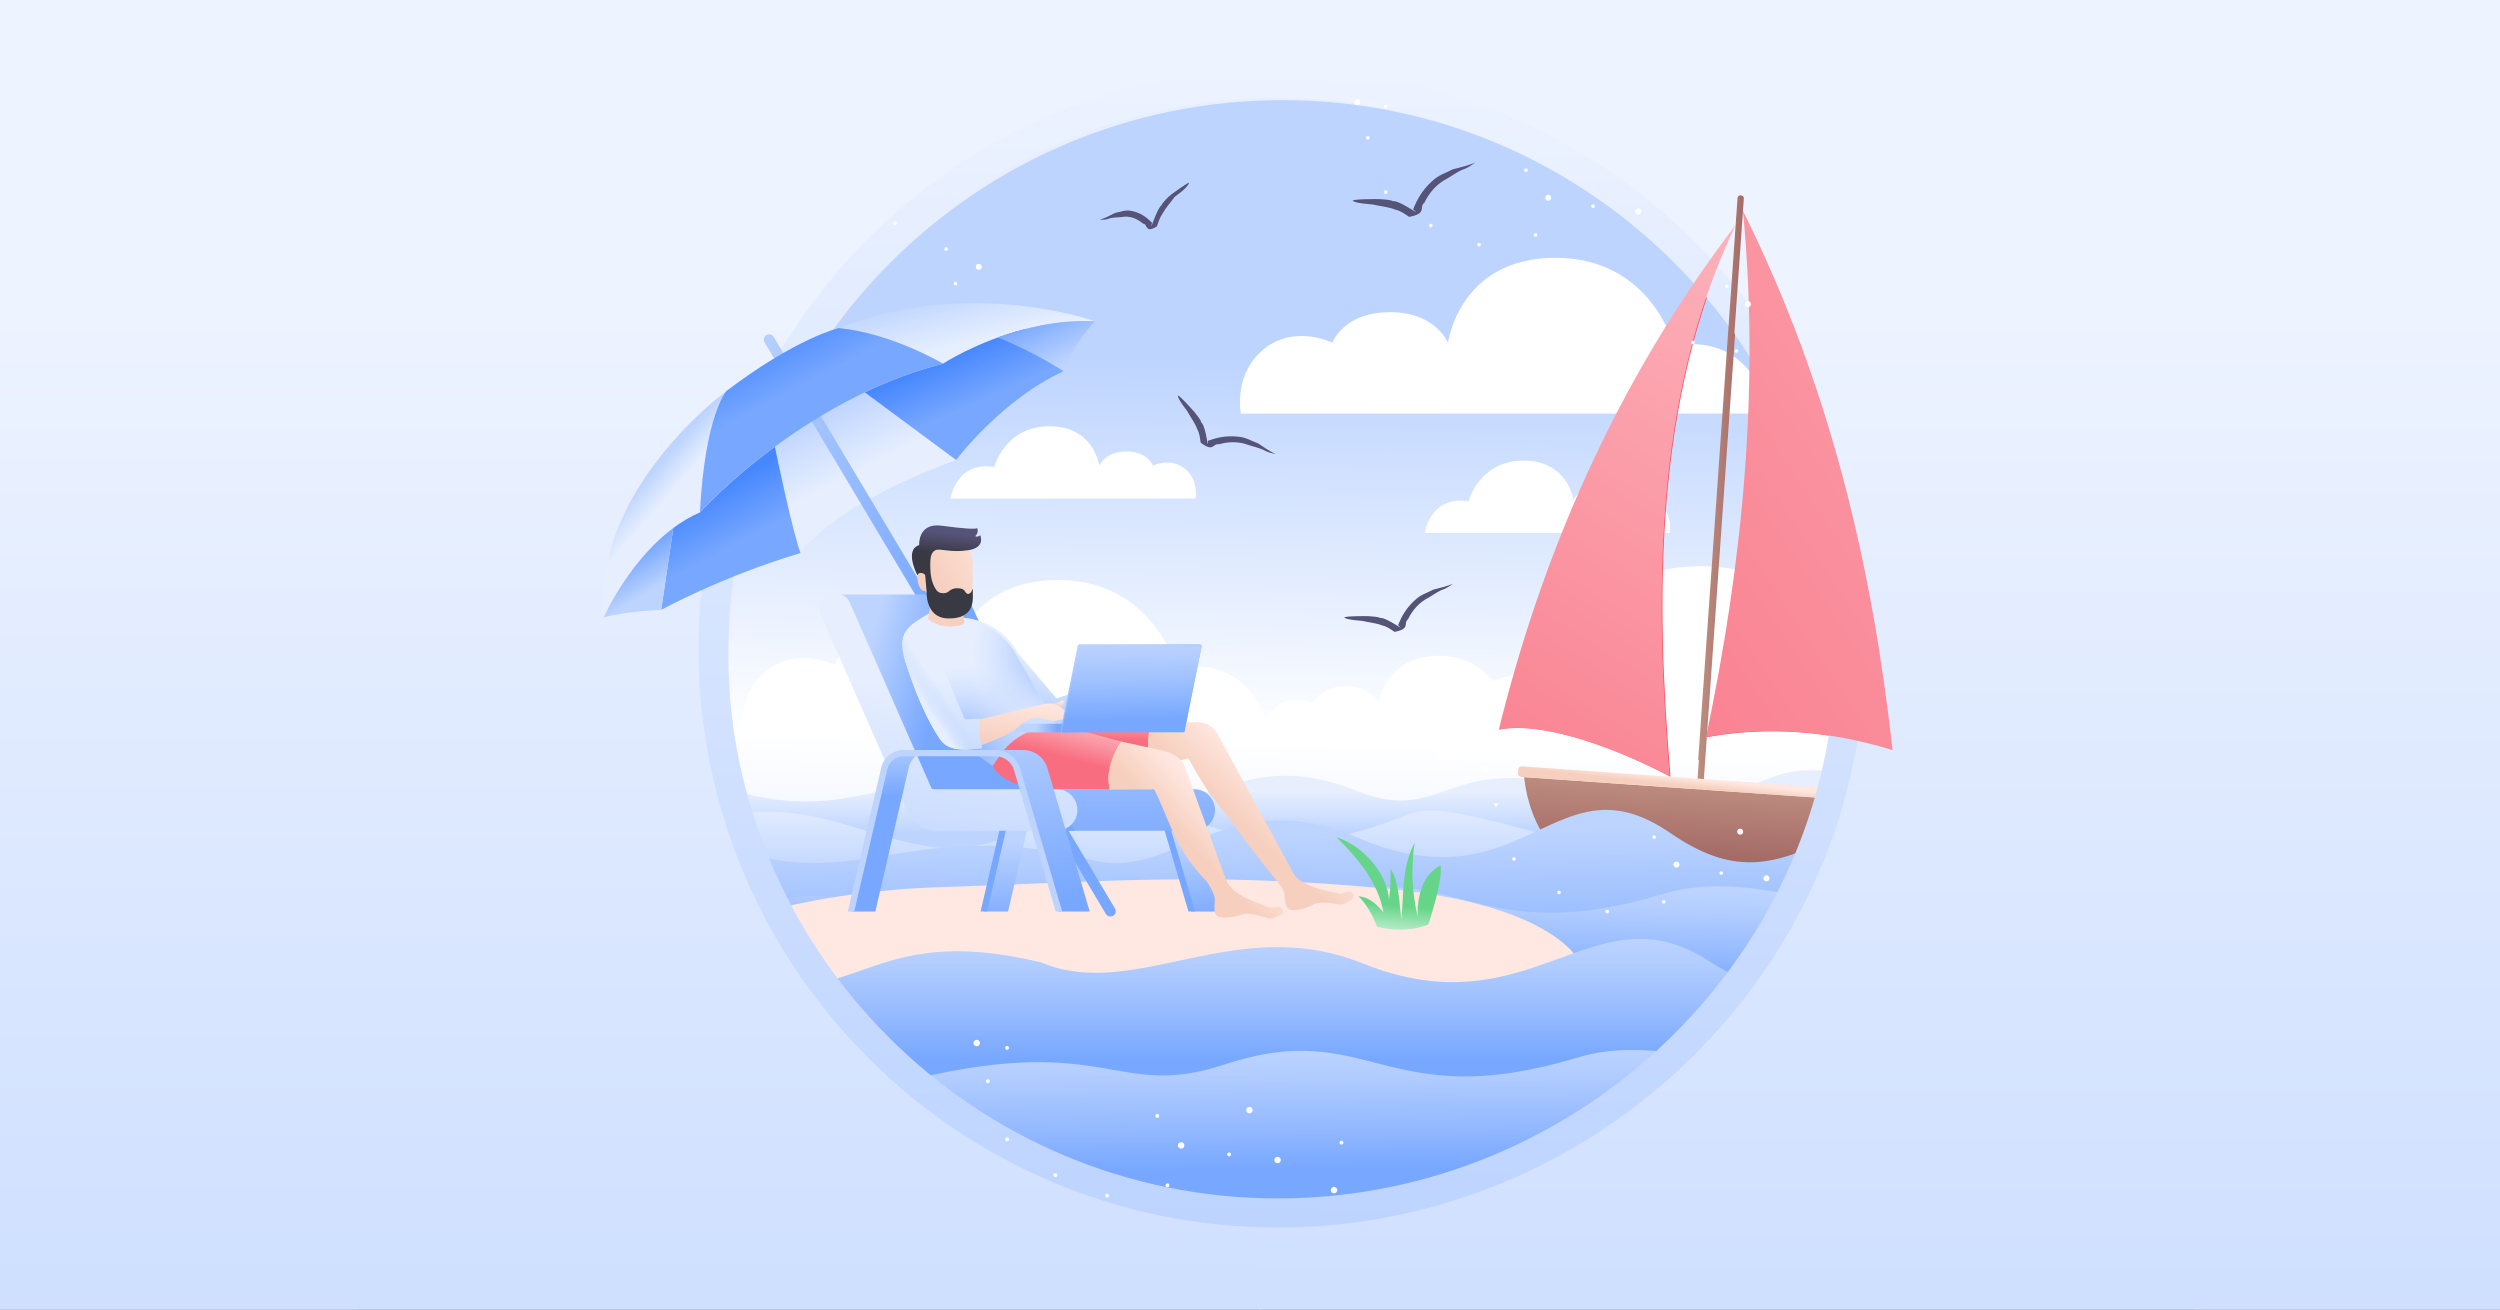
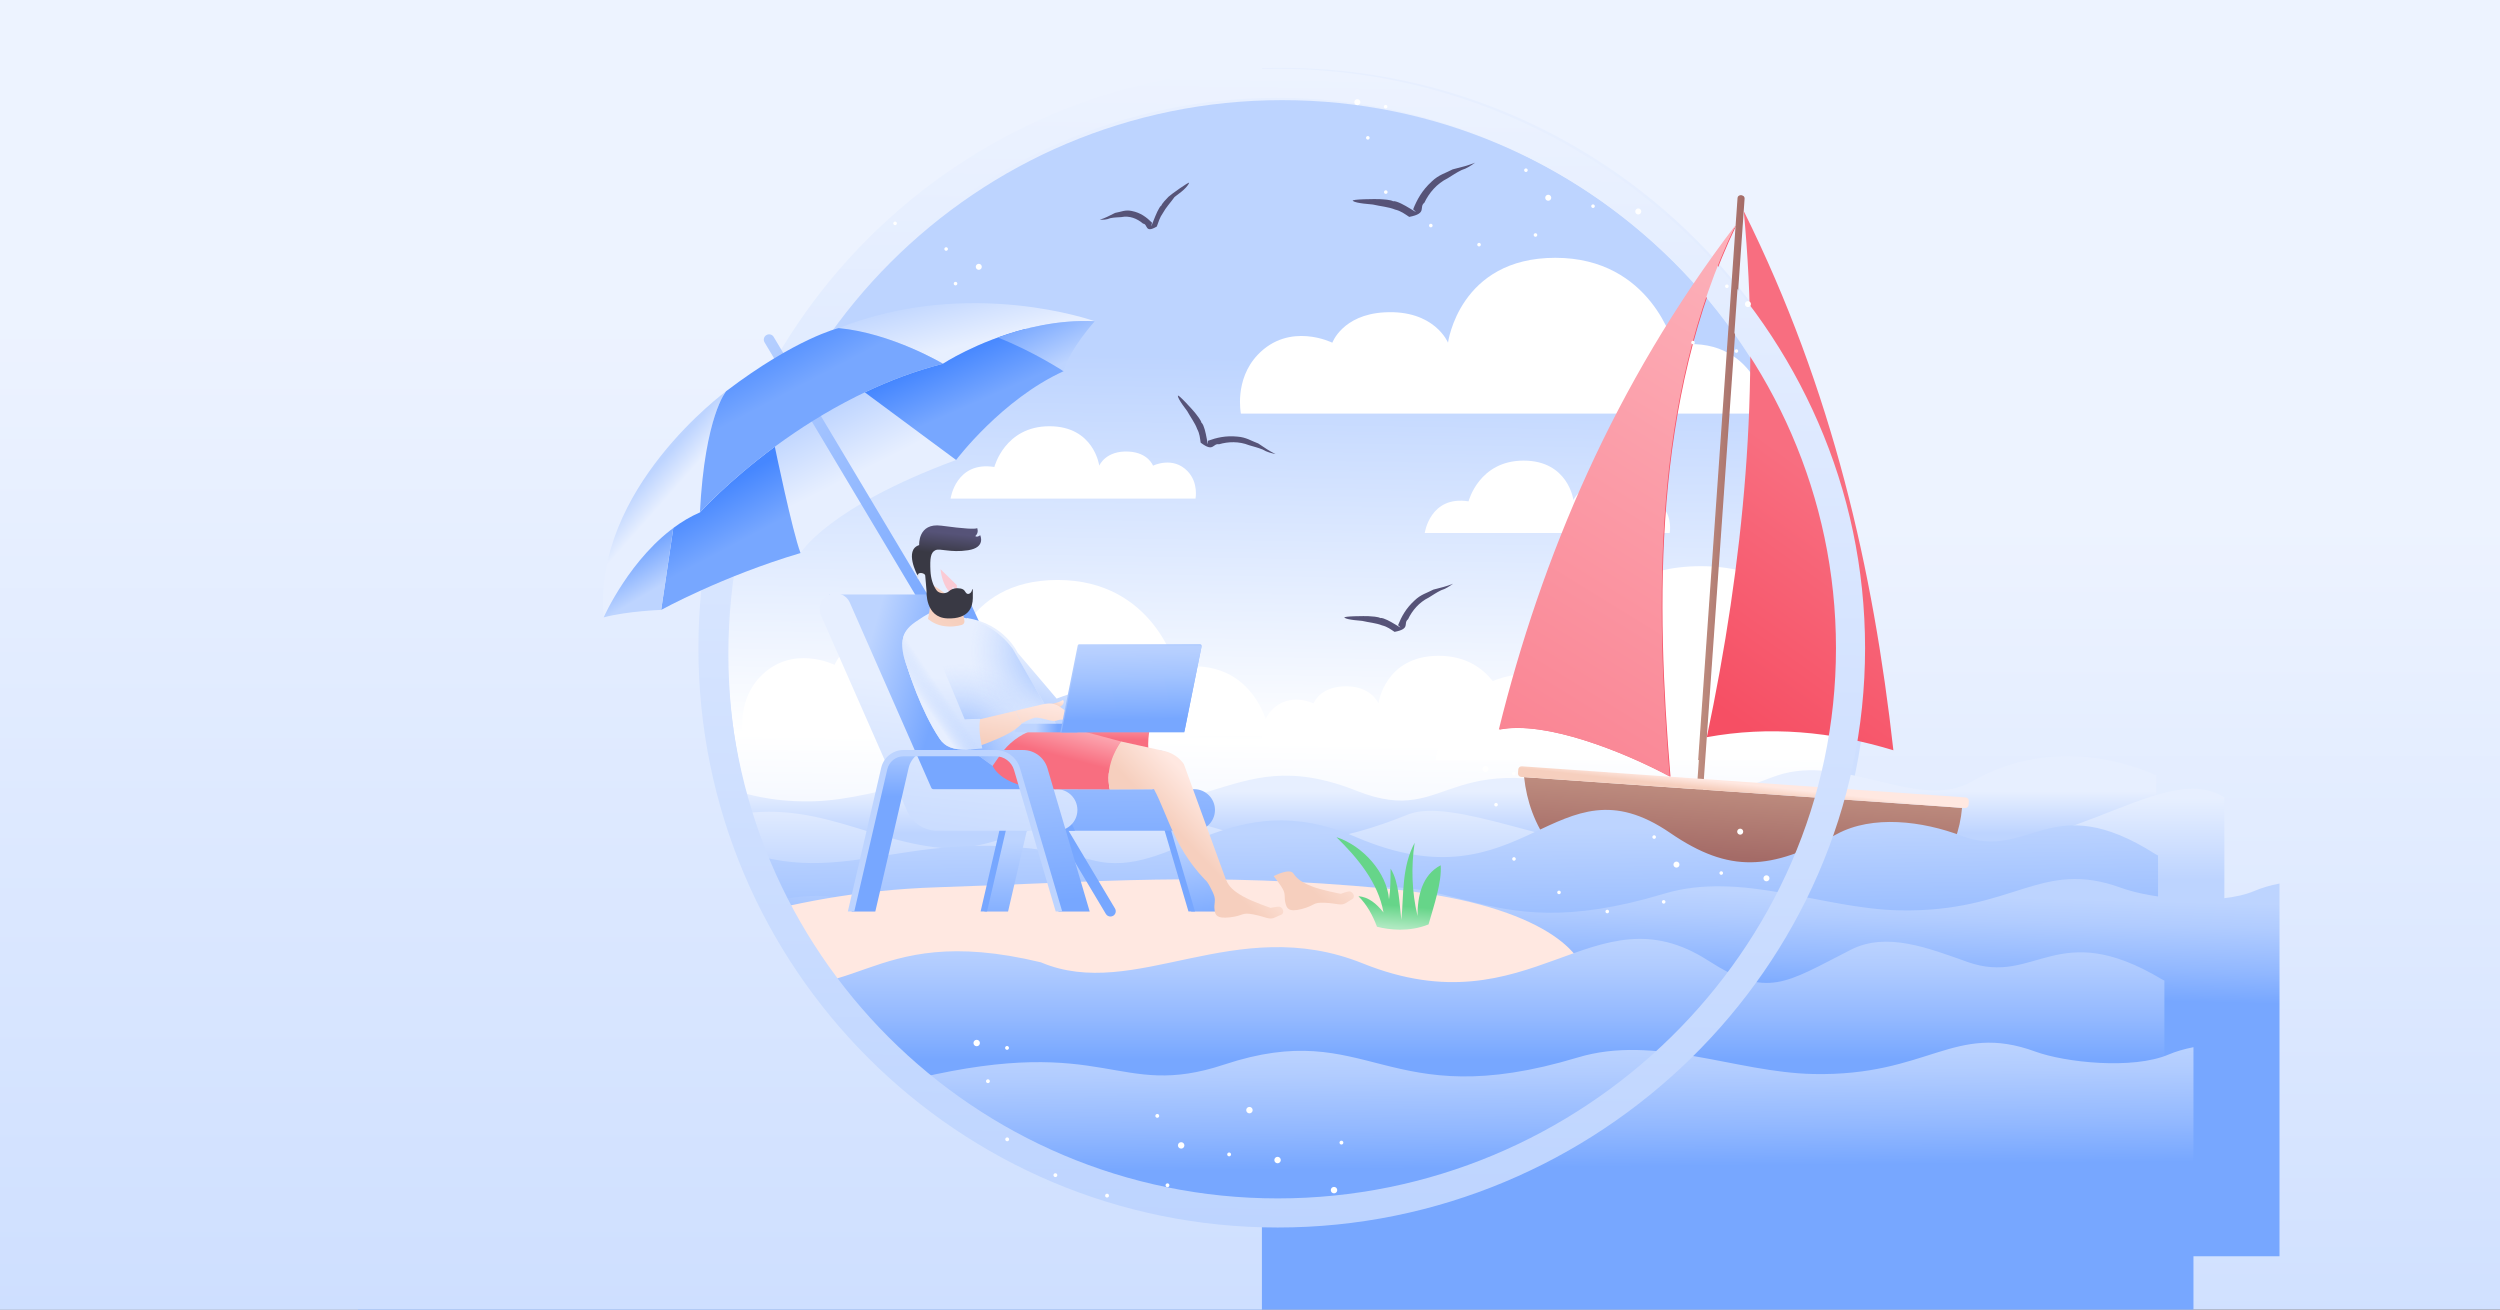
<svg xmlns="http://www.w3.org/2000/svg" xmlns:xlink="http://www.w3.org/1999/xlink" fill="none" height="495" viewBox="0 0 945 495" width="945">
  <rect x="0" y="0" width="945" height="495" fill="#333333" stroke="none" />
  <linearGradient id="lg1">
    <stop offset="0" stop-color="#edf3ff" />
    <stop offset="1" stop-color="#bdd4ff" />
  </linearGradient>
  <linearGradient id="paint0_linear_284_3979" gradientUnits="userSpaceOnUse" x1="472.5" x2="472.5" xlink:href="#lg1" y1="197.95" y2="692.95" />
  <linearGradient id="lg2">
    <stop offset="0" stop-color="#bdd4ff" />
    <stop offset="1" stop-color="#e7efff" />
  </linearGradient>
  <linearGradient id="paint1_linear_284_3979" gradientUnits="userSpaceOnUse" x1="498.61" x2="472.62" xlink:href="#lg2" y1="460.989" y2="69.659" />
  <linearGradient id="paint2_linear_284_3979" gradientUnits="userSpaceOnUse" x1="486.518" x2="483.098" y1="135.19" y2="345.91">
    <stop offset="0" stop-color="#bdd4ff" />
    <stop offset=".69" stop-color="#ffffff" />
    <stop offset="1" stop-color="#e7efff" />
  </linearGradient>
  <linearGradient id="paint3_linear_284_3979" gradientUnits="userSpaceOnUse" x1="494.871" x2="494.871" xlink:href="#lg2" y1="314.89" y2="299.16" />
  <linearGradient id="paint4_linear_284_3979" gradientUnits="userSpaceOnUse" x1="488.721" x2="488.721" xlink:href="#lg2" y1="332.53" y2="301.71" />
  <linearGradient id="lg3">
    <stop offset="0" stop-color="#393944" />
    <stop offset="1" stop-color="#565378" />
  </linearGradient>
  <linearGradient id="paint5_linear_284_3979" gradientUnits="userSpaceOnUse" x1="463.69" x2="463.69" xlink:href="#lg3" y1="200.2" y2="199.12" />
  <linearGradient id="paint6_linear_284_3979" gradientUnits="userSpaceOnUse" x1="459.091" x2="456.661" xlink:href="#lg3" y1="115.79" y2="112.14" />
  <linearGradient id="lg4">
    <stop offset="0" stop-color="#a46b67" />
    <stop offset="1" stop-color="#bf8e80" />
  </linearGradient>
  <linearGradient id="paint7_linear_284_3979" gradientUnits="userSpaceOnUse" x1="657.449" x2="659.049" xlink:href="#lg4" y1="324.299" y2="296.709" />
  <linearGradient id="paint8_linear_284_3979" gradientUnits="userSpaceOnUse" x1="656.825" x2="644.069" xlink:href="#lg4" y1="186.385" y2="186.082" />
  <linearGradient id="lg5">
    <stop offset="0" stop-color="#f64f64" />
    <stop offset="1" stop-color="#f86e80" />
  </linearGradient>
  <linearGradient id="paint9_linear_284_3979" gradientUnits="userSpaceOnUse" x1="633.772" x2="688.084" xlink:href="#lg5" y1="256.446" y2="180.754" />
  <linearGradient id="paint10_linear_284_3979" gradientUnits="userSpaceOnUse" x1="635.134" x2="594.732" xlink:href="#lg5" y1="188.53" y2="184.77" />
  <linearGradient id="lg6">
    <stop offset="0" stop-color="#f6cfbe" />
    <stop offset="1" stop-color="#ffe8e1" />
  </linearGradient>
  <linearGradient id="paint11_linear_284_3979" gradientUnits="userSpaceOnUse" x1="658.804" x2="659.15" xlink:href="#lg6" y1="299.533" y2="296.341" />
  <linearGradient id="paint12_linear_284_3979" gradientUnits="userSpaceOnUse" x1="495.041" x2="496.061" y1="314.73" y2="383.93">
    <stop offset="0" stop-color="#bdd4ff" />
    <stop offset="1" stop-color="#77a7ff" />
  </linearGradient>
  <linearGradient id="lg7">
    <stop offset=".09" stop-color="#bdd4ff" />
    <stop offset=".31" stop-color="#b1ccff" />
    <stop offset=".71" stop-color="#92b8ff" />
    <stop offset="1" stop-color="#77a7ff" />
  </linearGradient>
  <linearGradient id="paint13_linear_284_3979" gradientUnits="userSpaceOnUse" x1="516.779" x2="515.759" xlink:href="#lg7" y1="329.51" y2="371.03" />
  <linearGradient id="paint14_linear_284_3979" gradientUnits="userSpaceOnUse" x1="417.441" x2="417.441" xlink:href="#lg6" y1="385.509" y2="378.159" />
  <linearGradient id="paint15_linear_284_3979" gradientUnits="userSpaceOnUse" x1="497.95" x2="497.95" xlink:href="#lg7" y1="348.78" y2="400.48" />
  <linearGradient id="paint16_linear_284_3979" gradientUnits="userSpaceOnUse" x1="481.57" x2="482.02" xlink:href="#lg7" y1="391.1" y2="442.18" />
  <linearGradient id="lg8">
    <stop offset="0" stop-color="#edf3ff" />
    <stop offset=".955" stop-color="#bdd4ff" />
  </linearGradient>
  <linearGradient id="paint17_linear_284_3979" gradientUnits="userSpaceOnUse" x1="418.439" x2="418.439" xlink:href="#lg8" y1="118.757" y2="730.528" />
  <linearGradient id="paint18_linear_284_3979" gradientUnits="userSpaceOnUse" x1="534.561" x2="534.561" xlink:href="#lg8" y1="119.757" y2="731.528" />
  <linearGradient id="paint19_linear_284_3979" gradientUnits="userSpaceOnUse" x1="483" x2="477.5" xlink:href="#lg1" y1="25.999" y2="463.999" />
  <linearGradient id="paint20_linear_284_3979" gradientUnits="userSpaceOnUse" x1="656.659" x2="644.442" xlink:href="#lg4" y1="180.81" y2="180.52" />
  <linearGradient id="lg9">
    <stop offset="0" stop-color="#f86e80" />
    <stop offset="1" stop-color="#ffd4d8" />
  </linearGradient>
  <linearGradient id="paint21_linear_284_3979" gradientUnits="userSpaceOnUse" x1="496.959" x2="1069" xlink:href="#lg9" y1="306.79" y2="-69.71" />
  <linearGradient id="paint22_linear_284_3979" gradientUnits="userSpaceOnUse" x1="526.29" x2="776.18" xlink:href="#lg9" y1="377.76" y2="-28.57" />
  <linearGradient id="paint23_linear_284_3979" gradientUnits="userSpaceOnUse" x1="312.821" x2="325.351" xlink:href="#lg2" y1="153.56" y2="178.31" />
  <linearGradient id="lg10">
    <stop offset="0" stop-color="#77a7ff" />
    <stop offset="1" stop-color="#bdd4ff" />
  </linearGradient>
  <linearGradient id="paint24_linear_284_3979" gradientUnits="userSpaceOnUse" x1="354.8" x2="251.72" xlink:href="#lg10" y1="236.03" y2="147.69" />
  <linearGradient id="paint25_linear_284_3979" gradientUnits="userSpaceOnUse" x1="242.409" x2="250.549" xlink:href="#lg2" y1="182.73" y2="189.93" />
  <linearGradient id="paint26_linear_284_3979" gradientUnits="userSpaceOnUse" x1="361.81" x2="367.14" xlink:href="#lg2" y1="108.11" y2="129.73" />
  <linearGradient id="lg11">
    <stop offset="0" stop-color="#4687ff" />
    <stop offset="1" stop-color="#77a7ff" />
  </linearGradient>
  <linearGradient id="paint27_linear_284_3979" gradientUnits="userSpaceOnUse" x1="359.928" x2="368.078" xlink:href="#lg11" y1="134.04" y2="152.53" />
  <linearGradient id="paint28_linear_284_3979" gradientUnits="userSpaceOnUse" x1="265" x2="275.34" xlink:href="#lg11" y1="187.67" y2="207.09" />
  <linearGradient id="paint29_linear_284_3979" gradientUnits="userSpaceOnUse" x1="239.009" x2="246.839" xlink:href="#lg10" y1="209.95" y2="223.11" />
  <linearGradient id="paint30_linear_284_3979" gradientUnits="userSpaceOnUse" x1="289.07" x2="300.66" xlink:href="#lg11" y1="125.04" y2="146.97" />
  <linearGradient id="paint31_linear_284_3979" gradientUnits="userSpaceOnUse" x1="392.858" x2="401.638" xlink:href="#lg10" y1="118.939" y2="137.429" />
  <linearGradient id="paint32_linear_284_3979" gradientUnits="userSpaceOnUse" x1="449.279" x2="444.209" xlink:href="#lg10" y1="350.09" y2="317.85" />
  <linearGradient id="paint33_linear_284_3979" gradientUnits="userSpaceOnUse" x1="387.46" x2="387.16" xlink:href="#lg10" y1="351.19" y2="317.75" />
  <linearGradient id="paint34_linear_284_3979" gradientUnits="userSpaceOnUse" x1="530.488" x2="530.668" xlink:href="#lg10" y1="314.03" y2="314.03" />
  <linearGradient id="paint35_linear_284_3979" gradientUnits="userSpaceOnUse" x1="408.739" x2="409.139" xlink:href="#lg9" y1="278.94" y2="266.33" />
  <linearGradient id="lg12">
    <stop offset="0" stop-color="#ffe8e1" />
    <stop offset=".47" stop-color="#fadacd" />
    <stop offset=".84" stop-color="#f6cfbe" />
  </linearGradient>
  <linearGradient id="paint36_linear_284_3979" gradientUnits="userSpaceOnUse" x1="476.119" x2="458.809" xlink:href="#lg12" y1="289.16" y2="307.67" />
  <linearGradient id="paint37_linear_284_3979" gradientUnits="userSpaceOnUse" x1="407.498" x2="407.098" xlink:href="#lg10" y1="326.47" y2="253.62" />
  <linearGradient id="paint38_linear_284_3979" gradientUnits="userSpaceOnUse" x1="354.339" x2="324.679" xlink:href="#lg10" y1="265.67" y2="257.11" />
  <linearGradient id="paint39_linear_284_3979" gradientUnits="userSpaceOnUse" x1="350.849" x2="359.509" xlink:href="#lg2" y1="338.47" y2="259.36" />
  <linearGradient id="paint40_linear_284_3979" gradientUnits="userSpaceOnUse" x1="384.399" x2="389.449" xlink:href="#lg2" y1="264.63" y2="246.19" />
  <linearGradient id="paint41_linear_284_3979" gradientUnits="userSpaceOnUse" x1="376.02" x2="372.63" xlink:href="#lg2" y1="287.55" y2="270.34" />
  <linearGradient id="lg13">
    <stop offset="0" stop-color="#77a7ff" />
    <stop offset="1" stop-color="#bdd4ff" stop-opacity="0" />
  </linearGradient>
  <radialGradient id="paint42_radial_284_3979" cx="363.17" cy="284.28" gradientUnits="userSpaceOnUse" r="33.33" xlink:href="#lg13" />
  <radialGradient id="paint43_radial_284_3979" cx="402.85" cy="245.93" gradientUnits="userSpaceOnUse" r="36.05" xlink:href="#lg13" />
  <linearGradient id="paint44_linear_284_3979" gradientUnits="userSpaceOnUse" x1="399.529" x2="404.879" xlink:href="#lg9" y1="285.63" y2="265.28" />
  <linearGradient id="paint45_linear_284_3979" gradientUnits="userSpaceOnUse" x1="453.26" x2="438.27" xlink:href="#lg12" y1="298" y2="312.19" />
  <linearGradient id="paint46_linear_284_3979" gradientUnits="userSpaceOnUse" x1="395.579" x2="389.469" xlink:href="#lg10" y1="340.93" y2="264.63" />
  <linearGradient id="paint47_linear_284_3979" gradientUnits="userSpaceOnUse" x1="336.95" x2="336.95" xlink:href="#lg10" y1="300.99" y2="277.38" />
  <linearGradient id="paint48_linear_284_3979" gradientUnits="userSpaceOnUse" x1="361.008" x2="361.008" xlink:href="#lg2" y1="272.6" y2="270.41" />
  <linearGradient id="paint49_linear_284_3979" gradientUnits="userSpaceOnUse" x1="331.85" x2="360.909" y1="261.199" y2="224.179">
    <stop offset="0" stop-color="#ffe8e1" />
    <stop offset=".84" stop-color="#f6cfbe" />
  </linearGradient>
  <linearGradient id="paint50_linear_284_3979" gradientUnits="userSpaceOnUse" x1="368.38" x2="344.96" y1="217.429" y2="217.429">
    <stop offset="0" stop-color="#f6f8fd" />
    <stop offset="1" stop-color="#dcddde" />
  </linearGradient>
  <linearGradient id="paint51_linear_284_3979" gradientUnits="userSpaceOnUse" x1="380.421" x2="347.81" xlink:href="#lg12" y1="203.269" y2="221.679" />
  <linearGradient id="paint52_linear_284_3979" gradientUnits="userSpaceOnUse" x1="357.539" x2="358.339" xlink:href="#lg3" y1="209.43" y2="201.57" />
  <linearGradient id="paint53_linear_284_3979" gradientUnits="userSpaceOnUse" x1="510.039" x2="492.719" xlink:href="#lg12" y1="320.89" y2="339.4" />
  <linearGradient id="paint54_linear_284_3979" gradientUnits="userSpaceOnUse" x1="481.959" x2="466.969" xlink:href="#lg12" y1="328.309" y2="342.499" />
  <linearGradient id="paint55_linear_284_3979" gradientUnits="userSpaceOnUse" x1="399.667" x2="398.218" xlink:href="#lg12" y1="264.167" y2="267.323" />
  <linearGradient id="paint56_linear_284_3979" gradientUnits="userSpaceOnUse" x1="395.369" x2="392.089" xlink:href="#lg12" y1="265.239" y2="286.629" />
  <linearGradient id="paint57_linear_284_3979" gradientUnits="userSpaceOnUse" x1="399.847" x2="391.557" xlink:href="#lg10" y1="275.429" y2="275.009" />
  <linearGradient id="paint58_linear_284_3979" gradientUnits="userSpaceOnUse" x1="435.017" x2="419.787" xlink:href="#lg10" y1="281.059" y2="239.199" />
  <linearGradient id="paint59_linear_284_3979" gradientUnits="userSpaceOnUse" x1="428.158" x2="427.328" y1="285.089" y2="239.839">
    <stop offset=".29" stop-color="#77a7ff" />
    <stop offset=".38" stop-color="#83afff" />
    <stop offset=".64" stop-color="#a2c3ff" />
    <stop offset=".85" stop-color="#b6cfff" />
    <stop offset="1" stop-color="#bdd4ff" />
  </linearGradient>
  <linearGradient id="paint60_linear_284_3979" gradientUnits="userSpaceOnUse" x1="377.888" x2="374.598" xlink:href="#lg12" y1="262.55" y2="283.95" />
  <linearGradient id="paint61_linear_284_3979" gradientUnits="userSpaceOnUse" x1="353.718" x2="356.708" xlink:href="#lg2" y1="294.46" y2="256.25" />
  <linearGradient id="paint62_linear_284_3979" gradientUnits="userSpaceOnUse" x1="355.958" x2="349.198" y1="261.28" y2="265.86">
    <stop offset="0" stop-color="#bdd4ff" stop-opacity="0" />
    <stop offset="1" stop-color="#e7efff" />
  </linearGradient>
  <linearGradient id="paint63_linear_284_3979" gradientUnits="userSpaceOnUse" x1="523.315" x2="522.622" y1="341.916" y2="350.175">
    <stop offset="0" stop-color="#66d589" />
    <stop offset="1" stop-color="#aee9c0" />
  </linearGradient>
  <linearGradient id="paint64_linear_284_3979" gradientUnits="userSpaceOnUse" x1="541.6" x2="540.88" xlink:href="#lg3" y1="259.23" y2="257.44" />
  <linearGradient id="paint65_linear_284_3979" gradientUnits="userSpaceOnUse" x1="551.038" x2="549.818" xlink:href="#lg3" y1="89.42" y2="87.9" />
  <clipPath id="clip0_284_3979">
    <path d="M0 0H945V495H0Z" />
  </clipPath>
  <g clip-path="url(#clip0_284_3979)">
    <path d="M945 0H0V495H945V0Z" fill="url(#paint0_linear_284_3979)" />
    <path d="M484.41 468.649C606.741 468.649 705.91 369.48 705.91 247.149 705.91 124.818 606.741 25.649 484.41 25.649 362.079 25.649 262.91 124.818 262.91 247.149 262.91 369.48 362.079 468.649 484.41 468.649Z" fill="url(#paint1_linear_284_3979)" />
    <path d="M694.068 247.22C694.068 249.12 694.048 251 693.998 252.88 693.678 264.67 692.398 276.22 690.208 287.45 671.448 383.84 586.578 456.59 484.698 456.59 369.068 456.59 275.328 362.86 275.328 247.22 275.328 131.58 369.068 37.85 484.698 37.85 600.328 37.85 694.068 131.59 694.068 247.22V247.22Z" fill="url(#paint2_linear_284_3979)" />
    <path d="M668.32 156.35C668.32 156.35 664.09 125.67 632.7 130.6 632.7 130.6 624.239 97.45 587.909 97.45 551.579 97.45 547.349 129.54 547.349 129.54 547.349 129.54 542.269 116.97 523.239 118.07 507.429 118.98 503.62 129.54 503.62 129.54 503.62 129.54 487.43 121.46 475.41 134.12 466.47 143.54 469.06 156.34 469.06 156.34H668.32V156.35Z" fill="#ffffff" />
    <path d="M480.179 278.13C480.179 278.13 475.949 247.45 444.559 252.38 444.559 252.38 436.099 219.229 399.769 219.229 363.439 219.229 359.209 251.32 359.209 251.32 359.209 251.32 354.129 238.75 335.099 239.85 319.289 240.76 315.479 251.32 315.479 251.32 315.479 251.32 299.289 243.239 287.269 255.899 278.329 265.319 280.919 278.119 280.919 278.119H480.179V278.13Z" fill="#ffffff" />
    <path d="M588.959 280.95C588.959 280.95 586.579 263.73 568.969 266.5 568.969 266.5 564.219 247.89 543.829 247.89 523.439 247.89 521.059 265.9 521.059 265.9 521.059 265.9 518.209 258.84 507.529 259.46 498.649 259.97 496.519 265.9 496.519 265.9 496.519 265.9 487.429 261.36 480.679 268.47 475.659 273.76 477.119 280.94 477.119 280.94H588.969L588.959 280.95Z" fill="#ffffff" />
    <path d="M693.99 252.88C693.67 264.67 692.39 276.22 690.2 287.45H542.59C542.59 287.45 547.87 249.2 587 255.35 587 255.35 597.55 214.02 642.85 214.02 688.15 214.02 693.41 254.03 693.41 254.03 693.41 254.03 693.59 253.59 693.99 252.88V252.88Z" fill="#ffffff" />
    <path d="M359.32 188.48C359.32 188.48 361.29 174.22 375.87 176.52 375.87 176.52 379.8 161.12 396.68 161.12 413.56 161.12 415.52 176.03 415.52 176.03 415.52 176.03 417.88 170.19 426.72 170.7 434.07 171.13 435.84 176.03 435.84 176.03 435.84 176.03 443.36 172.27 448.95 178.16 453.1 182.54 451.9 188.48 451.9 188.48H359.32V188.48Z" fill="#ffffff" />
    <path d="M538.559 201.469C538.559 201.469 540.529 187.209 555.109 189.509 555.109 189.509 559.039 174.109 575.919 174.109 592.799 174.109 594.759 189.019 594.759 189.019 594.759 189.019 597.119 183.179 605.959 183.689 613.309 184.119 615.079 189.019 615.079 189.019 615.079 189.019 622.599 185.259 628.189 191.149 632.339 195.529 631.139 201.469 631.139 201.469H538.559V201.469Z" fill="#ffffff" />
    <path clip-rule="evenodd" d="M815.051 344.58V293.1C806.861 289.4 776.461 277.55 745.301 295.45 725.351 306.91 697.091 284.62 671.731 293.15 663.431 295.94 632.571 309.33 619.811 304.66 544.371 277.08 550.241 313.75 512.861 298.94 461.821 278.73 457.081 320.35 389.481 295.98 362.531 286.26 334.431 302.21 307.381 302.89 267.171 303.9 258.271 281.14 229.891 293.53 219.471 298.08 195.901 301.16 183.331 294.76 180.941 293.54 177.901 292.46 174.691 291.72V344.6H815.051V344.58Z" fill="url(#paint3_linear_284_3979)" fill-rule="evenodd" />
    <path clip-rule="evenodd" d="M136.641 377.29V318.91C146.691 314.24 152.951 314.52 163.271 316.87 196.731 324.49 231.291 323.37 264.361 311.62 302.861 297.94 324.861 317.67 356.111 320.56 377.671 322.55 403.221 303.47 432.051 306.71 465.631 310.48 478.681 329.52 532.191 307.89 548.881 301.14 588.991 320.92 616.261 320.92 667.501 320.92 654.931 295.19 723.761 316.58 774.161 332.25 816.221 285.83 840.811 301.41V377.29H136.641V377.29Z" fill="url(#paint4_linear_284_3979)" fill-rule="evenodd" />
    <path d="M475.48 167.57C472.92 166.64 471.09 165.29 467.75 165.04 463.28 164.6 459.88 165.44 456.63 166.61 456.63 171.1 456.07 161.76 454.22 159.8L454.18 159.97C454.14 158.97 452.32 156.81 451.71 156.01 451.1 155.22 445.13 148.6 445.22 149.64 445.34 151.06 448.52 155 448.79 155.44 450.03 157.72 451.72 159.89 452.53 162.17 453.49 163.92 453.59 165.62 453.85 167.32 458.91 171.17 458.31 167.49 460.8 167.93 464.25 166.92 468.31 166.76 472.13 168.29 474.3 168.95 475.21 169.1 477.28 169.92 478.82 170.87 480.6 171.31 482.17 171.65 479.62 170.38 478.27 169.4 475.48 167.54V167.57Z" fill="url(#paint5_linear_284_3979)" />
    <path d="M421.591 80.46C423.681 80.13 425.341 79.18 427.821 79.75 431.171 80.41 433.411 82.14 435.461 84.18 434.321 88.87 437.101 79.26 438.941 77.68L438.921 77.87C439.201 76.84 441.071 75.04 441.711 74.36 442.351 73.69 449.781 68.37 449.481 69.13 448.581 71.45 444.271 74.1 443.961 74.49 442.491 76.56 440.711 78.41 439.541 80.58 438.401 82.17 437.891 83.92 437.271 85.63 432.631 88.38 434.001 84.69 432.081 84.53 429.841 82.61 426.951 81.43 423.801 82.07 422.071 82.21 421.361 82.14 419.661 82.48 418.301 83.08 416.911 83.1 415.691 83.06 417.861 82.38 419.081 81.69 421.571 80.45L421.591 80.46Z" fill="url(#paint6_linear_284_3979)" />
    <path clip-rule="evenodd" d="M741.649 305.369 576.109 293.749C577.099 302.949 580.149 311.619 586.019 319.559 609.969 321.239 635.299 328.239 659.259 329.919 684.059 331.659 707.489 328.079 732.279 329.819 738.049 321.849 740.949 313.679 741.649 305.359V305.369Z" fill="url(#paint7_linear_284_3979)" fill-rule="evenodd" />
    <path clip-rule="evenodd" d="M643.788 298.499 641.398 298.329 657.078 74.879C657.118 74.269 657.648 73.849 658.208 73.889L658.438 73.909C659.048 73.949 659.508 74.439 659.458 75.049L643.778 298.499H643.788Z" fill="url(#paint8_linear_284_3979)" fill-rule="evenodd" />
    <path clip-rule="evenodd" d="M659.14 79.789C692.85 147.689 708.1 215.629 715.7 283.609 692.26 276.449 668.78 274.339 645.18 278.659 659.21 212.169 665.5 145.809 659.13 79.789H659.14Z" fill="url(#paint9_linear_284_3979)" fill-rule="evenodd" />
    <path clip-rule="evenodd" d="M656.359 85.109C610.509 145.219 582.919 210.759 566.859 275.789 584.109 272.359 613.549 284.009 631.449 293.599 626.009 228.439 624.569 151.309 656.359 85.109V85.109Z" fill="url(#paint10_linear_284_3979)" fill-rule="evenodd" />
    <path clip-rule="evenodd" d="M742.748 305.45 575.008 293.68C574.288 293.63 573.758 293.019 573.808 292.299L573.908 290.859C573.958 290.139 574.568 289.61 575.288 289.66L743.028 301.43C743.708 301.48 744.278 302.09 744.228 302.81L744.128 304.25C744.078 304.97 743.428 305.5 742.748 305.45Z" fill="url(#paint11_linear_284_3979)" fill-rule="evenodd" />
    <path clip-rule="evenodd" d="M175.371 375.77V337.63C219.981 332.85 227.091 299.12 275.851 319.76 321.091 338.91 345.831 307.82 413.241 325.2 443.241 332.93 464.521 295.76 512.711 316.47 576.621 343.93 587.781 284.96 631.291 314.82 653.861 330.3 669.381 328.84 694.281 315.31 707.811 307.96 726.631 310.34 741.391 315.91 767.221 325.67 775.041 297.59 814.741 322.85 814.971 323 815.321 323.19 815.741 323.41V375.77H175.371V375.77Z" fill="url(#paint12_linear_284_3979)" fill-rule="evenodd" />
    <path clip-rule="evenodd" d="M167.859 474.87V348.62C176.729 345.26 192.999 335.87 243.429 347.01 270.599 353.01 294.579 332.71 322.059 340.44 331.059 342.97 364.979 349.11 379.389 345.72 451.409 328.78 454.759 353.96 495.259 340.54 550.559 322.21 555.699 359.95 628.939 337.85 658.139 329.04 688.579 343.5 717.889 344.11 761.459 345.02 771.099 324.39 801.849 335.62 813.139 339.75 838.679 342.54 852.289 336.73 854.869 335.63 858.169 334.64 861.649 333.97V474.86H167.859V474.87Z" fill="url(#paint13_linear_284_3979)" fill-rule="evenodd" />
    <path d="M251.571 357.379C251.571 357.379 292.431 337.369 354.321 335.389 416.221 333.409 455.761 329.489 524.001 335.899 580.461 341.199 599.261 359.359 599.261 370.259 599.261 381.159 514.441 397.019 461.711 390.079 408.981 383.139 374.601 391.069 314.991 388.099 255.381 385.129 210.301 382.149 251.571 357.379Z" fill="url(#paint14_linear_284_3979)" />
    <path clip-rule="evenodd" d="M177.77 467.65V383.97C222.38 379.49 229.49 347.92 278.25 367.24 323.49 385.17 326.05 347.48 393.46 363.76 429 378.8 466.919 344.77 515.109 364.16 579.019 389.87 602.159 335.13 645.669 363.08 668.239 377.58 674.759 371.64 699.669 358.98 713.199 352.1 729.039 358.42 743.789 363.64 769.619 372.78 777.44 346.48 817.14 370.14 817.37 370.28 817.72 370.46 818.14 370.66V467.65H177.77V467.65Z" fill="url(#paint15_linear_284_3979)" fill-rule="evenodd" />
    <path clip-rule="evenodd" d="M135.34 536.74V410.49C144.21 407.13 160.48 397.74 210.91 408.88 238.08 414.88 262.06 394.58 289.54 402.31 298.54 404.84 332.46 410.98 346.87 407.59 418.89 390.65 422.24 415.83 462.74 402.41 518.04 384.08 523.18 421.82 596.42 399.72 625.62 390.91 656.06 405.37 685.37 405.98 728.94 406.89 738.58 386.26 769.33 397.49 780.62 401.62 806.16 404.41 819.77 398.6 822.35 397.5 825.65 396.51 829.13 395.84V536.73H135.34V536.74Z" fill="url(#paint16_linear_284_3979)" fill-rule="evenodd" />
    <path d="M477 495.499H0V-2.001H477V28.499C477 28.499 261.241 41.326 269.5 260.499 276 432.999 477 461.999 477 461.999V495.499Z" fill="url(#paint17_linear_284_3979)" />
-     <path d="M476 496.499H953V-1.001H476V29.499C476 29.499 704.5 24.999 699.5 262.499 695.668 444.499 476 462.999 476 462.999V496.499Z" fill="url(#paint18_linear_284_3979)" />
    <path d="M699.5 244.999C699.5 362.815 601.01 458.499 483 458.499 365.087 458.499 269.5 362.912 269.5 244.999 269.5 127.086 365.087 31.499 483 31.499 601.01 31.499 699.5 127.183 699.5 244.999Z" stroke="url(#paint19_linear_284_3979)" stroke-width="11" />
    <path clip-rule="evenodd" d="M644.3 287.45 641.91 287.28 656.79 74.82C656.83 74.21 657.36 73.79 657.92 73.83L658.15 73.85C658.76 73.89 659.22 74.38 659.17 74.99L644.29 287.45H644.3Z" fill="url(#paint20_linear_284_3979)" fill-rule="evenodd" />
-     <path clip-rule="evenodd" d="M658.839 79.72C692.549 147.62 707.799 215.56 715.399 283.54 691.959 276.38 668.479 274.27 644.879 278.59 658.909 212.1 665.199 145.74 658.829 79.72H658.839Z" fill="url(#paint21_linear_284_3979)" fill-rule="evenodd" />
    <path clip-rule="evenodd" d="M656.07 85.05C610.22 145.16 582.63 210.7 566.57 275.73 583.82 272.3 613.26 283.95 631.16 293.54 625.72 228.38 624.28 151.25 656.07 85.05V85.05Z" fill="url(#paint22_linear_284_3979)" fill-rule="evenodd" />
    <path d="M326.901 148.31 360.801 173.4 361.421 173.86C312.791 191.81 302.591 209.05 302.591 209.05 299.521 201.02 292.891 168.87 292.891 168.87 302.351 161.89 313.851 154.52 326.901 148.31Z" fill="url(#paint23_linear_284_3979)" />
    <path d="M419.72 346.45C420.08 346.45 420.44 346.37 420.77 346.17 421.73 345.61 422.04 344.37 421.47 343.42L292.45 127.36C291.89 126.4 290.66 126.08 289.7 126.66 288.74 127.22 288.43 128.46 289 129.41L418.02 345.47C418.39 346.09 419.04 346.44 419.72 346.45V346.45Z" fill="url(#paint24_linear_284_3979)" />
    <path d="M274.489 147.88C274.489 147.88 266.459 157.09 264.569 193.7 241.189 203.85 228.199 233.38 228.199 233.38 223.949 184.73 274.489 147.89 274.489 147.89V147.88Z" fill="url(#paint25_linear_284_3979)" />
    <path d="M413.83 121.43C383.13 120.01 356.44 137.49 356.44 137.49 356.44 137.49 337.07 125.92 317 124.03 366.6 104.42 413.84 121.43 413.84 121.43H413.83Z" fill="url(#paint26_linear_284_3979)" />
    <path d="M356.438 137.49C356.438 137.49 369.268 129.1 387.368 124.41L402.028 140.32C378.648 150.95 361.418 173.86 361.418 173.86L326.898 148.31C336.038 143.96 345.948 140.17 356.438 137.49V137.49Z" fill="url(#paint27_linear_284_3979)" />
    <path d="M295.601 166.899C294.681 167.569 293.771 168.219 292.891 168.869 293.781 168.219 294.681 167.559 295.601 166.899Z" fill="#a68026" />
    <path d="M264.57 193.7C264.803 189.213 264.803 189.213 264.57 193.7 264.57 193.7 275.12 181.98 292.89 168.87 292.89 168.87 299.52 201.02 302.6 209.05 273.08 217.79 249.93 230.54 249.93 230.54L254.51 199.59C257.61 197.28 260.96 195.25 264.57 193.69V193.7Z" fill="url(#paint28_linear_284_3979)" />
    <path d="M256.689 198.06C255.949 198.56 255.219 199.07 254.509 199.6L249.929 230.54C249.929 230.54 236.939 231.01 228.199 233.37 228.199 233.37 238.289 210.45 256.689 198.05V198.06Z" fill="url(#paint29_linear_284_3979)" />
    <path d="M356.44 137.49C356.44 137.49 337.07 125.92 317 124.02 317 124.02 300.94 127.8 274.49 147.87 274.49 147.87 266.46 157.08 264.57 193.69 264.57 193.7 302.83 151.18 356.45 137.49H356.44Z" fill="url(#paint30_linear_284_3979)" />
    <path d="M413.828 121.429C413.828 121.429 404.378 131.819 402.018 140.329 402.018 140.329 390.368 132.709 377.168 127.579 387.248 123.919 400.138 120.789 413.828 121.429V121.429Z" fill="url(#paint31_linear_284_3979)" />
    <path d="M462.079 344.55 446.119 290.39C444.929 286.34 441.139 283.51 436.909 283.51H425.129C429.359 283.51 433.139 286.34 434.339 290.39L450.299 344.55H462.079V344.55Z" fill="url(#paint32_linear_284_3979)" />
    <path d="M381.05 344.55 393.65 290.27C394.57 286.29 398.07 283.51 402.16 283.51H393.2C389.11 283.51 385.61 286.29 384.69 290.27L372.09 344.55H381.05V344.55Z" fill="url(#paint33_linear_284_3979)" />
    <path d="M373.098 344.55 385.578 290.8C386.248 287.89 388.808 285.86 391.788 285.86H426.538C429.728 285.86 432.578 288 433.478 291.05L449.238 344.54H451.698L435.738 290.38C434.548 286.33 430.758 283.5 426.528 283.5H391.778C387.688 283.5 384.188 286.28 383.268 290.26L370.668 344.54H373.088L373.098 344.55Z" fill="url(#paint34_linear_284_3979)" />
    <path d="M434.819 289.3 428.399 290.43 403.729 294.75C403.729 294.75 389.519 299.74 382.109 283.3L394.979 273.02H435.409C434.909 274.26 434.319 276.28 434.099 279.18 433.899 281.81 434.019 285.16 434.809 289.3H434.819Z" fill="url(#paint35_linear_284_3979)" />
-     <path d="M490.639 333.3 484.279 335.07C478.479 327.85 472.699 320.51 467.669 313.51 463.059 307.08 458.169 301.73 454.629 295.98 452.629 292.75 450.839 289.67 449.279 286.77L434.819 289.3C434.029 285.16 433.909 281.81 434.109 279.18 434.319 276.28 434.919 274.26 435.419 273.02H452.829C456.009 273.02 458.919 274.81 460.349 277.64L490.649 333.3H490.639Z" fill="url(#paint36_linear_284_3979)" />
    <path d="M398.128 298.31C397.778 298.31 397.458 298.1 397.318 297.78L366.518 227.78C365.198 224.77 361.678 223.4 358.668 224.73 357.218 225.37 356.088 226.55 355.518 228.02 354.948 229.49 354.978 231.13 355.618 232.58L388.168 306.55C390.168 311.1 394.668 314.03 399.638 314.03H451.398C455.738 314.03 459.258 310.51 459.258 306.17 459.258 301.83 455.738 298.31 451.398 298.31H398.138 398.128Z" fill="url(#paint37_linear_284_3979)" />
    <path d="M365.379 224.72H313.379L352.129 309.16 392.129 314.03H406.339L365.379 224.72Z" fill="url(#paint38_linear_284_3979)" />
    <path d="M352.839 298.31C352.489 298.31 352.169 298.1 352.029 297.78L321.229 227.78C319.909 224.77 316.389 223.4 313.379 224.73 311.929 225.37 310.799 226.55 310.229 228.02 309.659 229.49 309.689 231.13 310.329 232.58L342.879 306.55C344.879 311.1 349.379 314.03 354.349 314.03H399.399C403.739 314.03 407.259 310.51 407.259 306.17 407.259 301.83 403.739 298.31 399.399 298.31H352.849 352.839Z" fill="url(#paint39_linear_284_3979)" />
    <path d="M405.219 262.01C402.899 262.79 400.889 263.5 399.409 264.07L384.649 246.71C384.649 246.71 379.649 235.75 365.519 233.63 365.519 233.63 361.529 239.48 371.819 251.97 371.819 251.97 381.329 265.8 392.159 274.45 395.419 277.05 398.709 276.93 403.839 275.43L409.629 272.98C406.419 267.71 405.479 263.92 405.219 262.02V262.01Z" fill="url(#paint40_linear_284_3979)" />
    <path d="M375.22 289.48C375.22 289.48 373.65 288.42 361.64 279.58 354.3 274.19 345.03 261.36 342.55 250.6 340.97 243.73 339.51 239.58 346.08 235.05 362.96 223.42 360.92 232.93 360.92 232.93 369.69 233.83 377.67 238.41 382.87 245.54L399.8 274.64 382.01 288.73 375.22 289.48V289.48Z" fill="url(#paint41_linear_284_3979)" />
    <path d="M375.22 289.48C375.22 289.48 373.65 288.42 361.64 279.58 354.3 274.19 345.03 261.36 342.55 250.6 340.97 243.73 339.51 239.58 346.08 235.05 362.96 223.42 360.92 232.93 360.92 232.93 369.69 233.83 377.28 238.17 382.48 245.3L399.09 273.58 382 288.73 375.21 289.48H375.22Z" fill="url(#paint42_radial_284_3979)" />
    <path d="M375.22 289.48C375.22 289.48 373.65 288.42 361.64 279.58 354.3 274.19 345.03 261.36 342.55 250.6 340.97 243.73 339.51 239.58 346.08 235.05 362.96 223.42 360.92 232.93 360.92 232.93 369.69 233.83 377.64 238.17 382.83 245.3L399.09 273.58 382 288.73 375.21 289.48H375.22Z" fill="url(#paint43_radial_284_3979)" />
    <path d="M423.729 280.28 405.409 275.36C395.139 272.6 384.229 276.57 378.139 285.29L375.219 289.47C375.219 289.47 378.549 298.58 398.789 298.33L419.469 298.39C417.759 290.3 421.489 283.48 423.729 280.27V280.28Z" fill="url(#paint44_linear_284_3979)" />
    <path d="M447.49 288.81C445.82 286.45 443.38 284.75 440.58 284L423.73 280.28C421.49 283.49 417.76 290.3 419.47 298.4L436.21 298.31C441.5 308.15 444.12 321.91 457.68 334.7L463.82 333.68 447.49 288.81V288.81Z" fill="url(#paint45_linear_284_3979)" />
    <path d="M411.899 344.55 395.939 290.39C394.749 286.34 390.959 283.51 386.729 283.51H374.949C379.179 283.51 382.959 286.34 384.159 290.39L400.119 344.55H411.899V344.55Z" fill="url(#paint46_linear_284_3979)" />
    <path d="M330.87 344.55 343.47 290.27C344.39 286.29 347.89 283.51 351.98 283.51H343.02C338.93 283.51 335.43 286.29 334.51 290.27L321.91 344.55H330.87V344.55Z" fill="url(#paint47_linear_284_3979)" />
    <path d="M322.918 344.55 335.398 290.8C336.068 287.89 338.628 285.86 341.608 285.86H376.358C379.548 285.86 382.398 288 383.298 291.05L399.058 344.54H401.518L385.558 290.38C384.368 286.33 380.578 283.5 376.348 283.5H341.598C337.508 283.5 334.008 286.28 333.088 290.26L320.488 344.54H322.908L322.918 344.55Z" fill="url(#paint48_linear_284_3979)" />
    <path d="M360.827 222.32C360.547 222.16 360.297 222 360.047 221.84L360.437 225.07C357.197 223.05 356.067 218.61 355.697 216.43 355.567 215.65 355.527 215.16 355.527 215.16L359.867 219.41 361.677 221.18 361.717 222.79C361.407 222.64 361.117 222.48 360.817 222.32H360.827Z" fill="#facad4" />
    <path d="M350.77 233.949C350.77 233.949 352.63 226.389 351.06 221.599 349.75 217.609 363.84 229.649 363.84 229.649 363.84 229.649 364.05 232.249 364.54 234.629 364.68 235.329 364.27 236.009 363.59 236.209 362.12 236.649 359.45 237.159 356.16 236.549 352.9 235.939 350.77 233.949 350.77 233.949V233.949Z" fill="url(#paint49_linear_284_3979)" />
    <path d="M349.93 216.979C349.5 217.089 349.08 217.069 348.7 216.879 347.28 216.139 347 218.379 346.95 219.009 346.92 218.849 346.89 218.699 346.87 218.559 346.3 215.389 348.76 215.209 349.93 216.979Z" fill="url(#paint50_linear_284_3979)" />
-     <path d="M362.171 204.859C365.351 205.719 367.581 208.569 367.631 211.869 367.701 216.399 367.71 222.429 367.36 224.899 366.76 229.099 355.42 230.079 353.62 227.519 351.82 224.959 351.421 221.379 350.761 222.809 350.501 223.379 347.67 224.619 346.86 219.459 346.28 215.729 348.17 216.439 348.22 216.159 348.27 215.879 353.941 202.649 353.941 202.649L362.171 204.859V204.859Z" fill="url(#paint51_linear_284_3979)" />
    <path d="M347.449 206.02C347.449 206.02 346.899 197.51 355.849 198.71 364.799 199.91 368.499 200.07 369.379 199.64 369.379 199.64 370.139 201.28 368.669 202.64 368.669 202.64 369.219 203.29 370.519 202.31 370.519 202.31 372.759 206.95 365.939 207.99 359.119 209.03 355.359 207.12 353.559 207.99 351.759 208.86 351.489 211.11 351.709 215.74 351.839 218.57 352.649 221.34 354.059 223.19 355.059 224.49 357.619 224.6 358.779 223.43 359.339 222.87 360.649 222.31 361.809 222.34 363.739 222.38 364.409 222.85 364.919 223.75 365.499 224.78 366.279 224.6 366.809 224.14 367.179 223.82 367.399 223.3 367.559 222.71 367.579 222.63 367.699 222.64 367.699 222.72 367.729 223.24 367.759 224.25 367.729 226.1 367.679 229.21 366.469 234.08 358.069 233.75 349.669 233.42 350.239 223.47 350.239 223.47L349.729 217.51C349.709 217.11 348.959 216.7 348.569 216.64 347.869 216.53 347.209 216.44 346.799 217.46 346.799 217.46 341.659 207.89 347.449 206.04V206.02Z" fill="url(#paint52_linear_284_3979)" />
    <path d="M481.449 331.18C481.449 331.18 484.349 334.74 485.149 336.57 485.949 338.4 485.399 339.41 485.879 341.27 486.359 343.13 486.839 345 492.119 343.59 497.399 342.18 496.029 341.03 500.809 341.24 505.589 341.45 506.969 342.61 509.059 341.16 511.149 339.71 511.499 339.99 511.729 339.02 511.959 338.05 510.909 336.87 509.959 336.95 509.009 337.03 506.859 337.86 506.859 337.86 506.859 337.86 499.759 336.57 495.809 335.01 491.859 333.45 490.319 332.22 488.869 330.12 487.419 328.02 481.449 331.18 481.449 331.18Z" fill="url(#paint53_linear_284_3979)" />
    <path d="M456.129 332.959C456.129 332.959 458.499 336.889 459.019 338.819 459.539 340.749 458.859 341.659 459.069 343.579 459.279 345.499 459.489 347.409 464.919 346.759 470.349 346.109 469.149 344.769 473.859 345.669 478.569 346.559 479.759 347.899 482.039 346.759 484.319 345.619 484.619 345.949 484.989 345.019 485.359 344.089 484.479 342.769 483.529 342.719 482.579 342.669 480.329 343.179 480.329 343.179 480.329 343.179 473.479 340.899 469.789 338.789 466.099 336.679 464.749 335.249 463.609 332.969 462.469 330.689 456.109 332.969 456.109 332.969L456.129 332.959Z" fill="url(#paint54_linear_284_3979)" />
    <path d="M395.49 266.389C395.49 266.389 398.41 266.069 400.16 265.369 401.91 264.669 401.77 264.429 401.91 264.669 402.05 264.909 402.73 266.129 400.3 267.419 397.87 268.709 396.43 268.619 396.43 268.619L395.48 266.389H395.49Z" fill="url(#paint55_linear_284_3979)" />
    <path d="M386.299 273.349C386.299 273.349 389.329 271.799 390.939 271.339 392.549 270.879 396.669 272.519 398.339 272.529 400.009 272.539 399.199 271.969 402.179 272.019 403.269 272.039 404.129 272.019 404.789 271.999 405.409 271.979 405.679 271.169 405.209 270.739 404.459 270.069 403.389 269.169 402.099 268.199 399.449 266.219 397.899 265.379 393.989 266.259 390.079 267.139 383.809 268.689 383.809 268.689L386.299 273.329V273.349Z" fill="url(#paint56_linear_284_3979)" />
    <path d="M386.938 273.579H407.217V276.829H383.688C383.688 275.039 385.148 273.579 386.938 273.579V273.579Z" fill="url(#paint57_linear_284_3979)" />
    <path d="M447.717 276.439 400.777 276.839 407.377 244.029C407.437 243.739 407.697 243.529 407.997 243.529H453.637C454.037 243.529 454.287 243.889 454.207 244.269L447.707 276.439H447.717Z" fill="url(#paint58_linear_284_3979)" />
    <path d="M447.658 276.829H401.258L407.788 244.419C407.848 244.129 408.108 243.919 408.408 243.919H453.528C453.928 243.919 454.218 244.279 454.148 244.659L447.668 276.829H447.658Z" fill="url(#paint59_linear_284_3979)" />
    <path d="M369.408 282.05C369.408 282.05 369.758 282.4 377.188 279.22 384.608 276.04 386.308 273.35 386.308 273.35L383.818 268.71 366.238 272.86 369.418 282.05H369.408Z" fill="url(#paint60_linear_284_3979)" />
    <path d="M370.478 271.72C368.158 271.76 366.148 271.82 364.658 271.91L356.338 252.02C356.338 252.02 352.808 233.99 344.678 237.18 344.678 237.18 337.568 238.86 343.268 253.09 343.268 253.09 347.868 268.29 355.148 279.2 357.338 282.48 360.338 283.32 365.398 283.44L371.318 282.89C369.938 277.21 370.188 273.53 370.488 271.74L370.478 271.72Z" fill="url(#paint61_linear_284_3979)" />
    <path d="M370.478 271.72C368.158 271.76 366.148 271.82 364.658 271.91L356.338 252.02C356.338 252.02 352.808 233.99 344.678 237.18 344.678 237.18 337.568 238.86 343.268 253.09 343.268 253.09 347.868 268.29 355.148 279.2 357.338 282.48 360.338 283.32 365.398 283.44L371.318 282.89C369.938 277.21 370.188 273.53 370.488 271.74L370.478 271.72Z" fill="url(#paint62_linear_284_3979)" />
    <path d="M522.948 344.919C520.398 341.699 517.348 339.019 513.498 338.789 516.668 341.909 518.908 346.029 520.508 350.309 525.068 351.449 532.618 352.419 539.988 349.429 542.088 342.099 545.058 333.319 544.578 327.079 537.578 330.709 535.798 338.649 535.818 346.269 533.678 337.159 533.348 327.729 534.738 318.559 529.828 327.779 530.638 337.869 529.738 347.699 528.888 341.709 528.958 333.519 525.638 328.329 525.608 332.429 525.658 335.949 525.048 339.959 524.228 329.869 515.218 319.719 505.168 316.439 513.018 324.149 521.018 333.589 522.958 344.929L522.948 344.919Z" fill="url(#paint63_linear_284_3979)" />
    <path d="M541.75 222.9C539.35 224.19 537.12 224.65 534.71 226.97 531.4 230 529.76 233.1 528.47 236.31 531.82 239.3 524.48 233.5 521.79 233.57L521.89 233.71C521.12 233.07 518.3 232.99 517.29 232.91 516.29 232.84 507.38 232.87 508.22 233.5 509.36 234.36 514.41 234.61 514.92 234.7 517.44 235.3 520.19 235.49 522.43 236.4 524.37 236.86 525.71 237.91 527.15 238.85 533.39 237.64 530.25 235.64 532.24 234.08 533.78 230.83 536.37 227.7 540.06 225.88 542 224.71 542.72 224.12 544.71 223.13 546.44 222.61 547.96 221.58 549.26 220.64 546.62 221.7 544.99 222.05 541.74 222.89L541.75 222.9Z" fill="url(#paint64_linear_284_3979)" />
    <path d="M549.118 64.02C546.418 65.47 543.908 65.99 541.198 68.6 537.468 72.02 535.628 75.5 534.168 79.11 537.938 82.48 529.678 75.95 526.648 76.02L526.758 76.18C525.888 75.46 522.719 75.37 521.589 75.28 520.469 75.2 510.438 75.24 511.378 75.95 512.668 76.92 518.348 77.2 518.928 77.31 521.768 77.98 524.858 78.2 527.378 79.23 529.568 79.74 531.068 80.93 532.688 81.99 539.718 80.63 536.168 78.38 538.418 76.62 540.158 72.96 543.068 69.44 547.218 67.39 549.398 66.07 550.218 65.41 552.458 64.29 554.408 63.71 556.118 62.55 557.578 61.49 554.598 62.68 552.768 63.08 549.118 64.02V64.02Z" fill="url(#paint65_linear_284_3979)" />
    <g fill="#ffffff">
      <path d="M369.98 102C370.609 102 371.12 101.489 371.12 100.86 371.12 100.23 370.609 99.72 369.98 99.72 369.35 99.72 368.84 100.23 368.84 100.86 368.84 101.489 369.35 102 369.98 102Z" />
      <path d="M361.192 107.89C361.567 107.89 361.872 107.586 361.872 107.21 361.872 106.835 361.567 106.53 361.192 106.53 360.816 106.53 360.512 106.835 360.512 107.21 360.512 107.586 360.816 107.89 361.192 107.89Z" />
      <path d="M357.641 94.81C358.017 94.81 358.321 94.506 358.321 94.13 358.321 93.755 358.017 93.45 357.641 93.45 357.265 93.45 356.961 93.755 356.961 94.13 356.961 94.506 357.265 94.81 357.641 94.81Z" />
      <path d="M338.34 85.11C338.716 85.11 339.02 84.806 339.02 84.43 339.02 84.054 338.716 83.75 338.34 83.75 337.965 83.75 337.66 84.054 337.66 84.43 337.66 84.806 337.965 85.11 338.34 85.11Z" />
      <path d="M369.189 395.48C369.863 395.48 370.409 394.934 370.409 394.26 370.409 393.586 369.863 393.04 369.189 393.04 368.515 393.04 367.969 393.586 367.969 394.26 367.969 394.934 368.515 395.48 369.189 395.48Z" />
      <path d="M446.478 434.18C447.152 434.18 447.698 433.634 447.698 432.96 447.698 432.286 447.152 431.74 446.478 431.74 445.804 431.74 445.258 432.286 445.258 432.96 445.258 433.634 445.804 434.18 446.478 434.18Z" />
      <path d="M472.29 420.85C472.964 420.85 473.51 420.304 473.51 419.63 473.51 418.956 472.964 418.41 472.29 418.41 471.617 418.41 471.07 418.956 471.07 419.63 471.07 420.304 471.617 420.85 472.29 420.85Z" />
      <path d="M504.259 451.09C504.933 451.09 505.479 450.544 505.479 449.87 505.479 449.197 504.933 448.65 504.259 448.65 503.585 448.65 503.039 449.197 503.039 449.87 503.039 450.544 503.585 451.09 504.259 451.09Z" />
      <path d="M482.919 439.72C483.593 439.72 484.139 439.174 484.139 438.5 484.139 437.826 483.593 437.28 482.919 437.28 482.245 437.28 481.699 437.826 481.699 438.5 481.699 439.174 482.245 439.72 482.919 439.72Z" />
      <path d="M380.66 396.84C381.063 396.84 381.39 396.513 381.39 396.11 381.39 395.707 381.063 395.38 380.66 395.38 380.257 395.38 379.93 395.707 379.93 396.11 379.93 396.513 380.257 396.84 380.66 396.84Z" />
      <path d="M507.058 432.64C507.461 432.64 507.788 432.313 507.788 431.91 507.788 431.507 507.461 431.18 507.058 431.18 506.655 431.18 506.328 431.507 506.328 431.91 506.328 432.313 506.655 432.64 507.058 432.64Z" />
      <path d="M464.609 437.1C465.012 437.1 465.339 436.773 465.339 436.37 465.339 435.966 465.012 435.64 464.609 435.64 464.206 435.64 463.879 435.966 463.879 436.37 463.879 436.773 464.206 437.1 464.609 437.1Z" />
      <path d="M373.437 409.43C373.84 409.43 374.167 409.103 374.167 408.7 374.167 408.297 373.84 407.97 373.437 407.97 373.034 407.97 372.707 408.297 372.707 408.7 372.707 409.103 373.034 409.43 373.437 409.43Z" />
      <path d="M418.468 452.68C418.871 452.68 419.198 452.353 419.198 451.95 419.198 451.547 418.871 451.22 418.468 451.22 418.065 451.22 417.738 451.547 417.738 451.95 417.738 452.353 418.065 452.68 418.468 452.68Z" />
      <path d="M398.937 444.94C399.34 444.94 399.667 444.614 399.667 444.21 399.667 443.807 399.34 443.48 398.937 443.48 398.534 443.48 398.207 443.807 398.207 444.21 398.207 444.614 398.534 444.94 398.937 444.94Z" />
      <path d="M380.718 431.4C381.121 431.4 381.448 431.074 381.448 430.67 381.448 430.267 381.121 429.94 380.718 429.94 380.315 429.94 379.988 430.267 379.988 430.67 379.988 431.074 380.315 431.4 380.718 431.4Z" />
      <path d="M441.308 448.761C441.711 448.761 442.038 448.434 442.038 448.031 442.038 447.628 441.711 447.301 441.308 447.301 440.905 447.301 440.578 447.628 440.578 448.031 440.578 448.434 440.905 448.761 441.308 448.761Z" />
      <path d="M437.449 422.53C437.852 422.53 438.179 422.203 438.179 421.8 438.179 421.397 437.852 421.07 437.449 421.07 437.046 421.07 436.719 421.397 436.719 421.8 436.719 422.203 437.046 422.53 437.449 422.53Z" />
      <path d="M561.531 291.83C562.16 291.83 562.671 291.319 562.671 290.69 562.671 290.06 562.16 289.55 561.531 289.55 560.901 289.55 560.391 290.06 560.391 290.69 560.391 291.319 560.901 291.83 561.531 291.83Z" />
      <path d="M633.703 327.96C634.332 327.96 634.843 327.449 634.843 326.82 634.843 326.19 634.332 325.68 633.703 325.68 633.073 325.68 632.562 326.19 632.562 326.82 632.562 327.449 633.073 327.96 633.703 327.96Z" />
      <path d="M657.792 315.509C658.422 315.509 658.932 314.999 658.932 314.369 658.932 313.74 658.422 313.229 657.792 313.229 657.163 313.229 656.652 313.74 656.652 314.369 656.652 314.999 657.163 315.509 657.792 315.509Z" />
      <path d="M667.722 333.139C668.352 333.139 668.862 332.629 668.862 331.999 668.862 331.37 668.352 330.859 667.722 330.859 667.092 330.859 666.582 331.37 666.582 331.999 666.582 332.629 667.092 333.139 667.722 333.139Z" />
      <path d="M572.242 293.089C572.618 293.089 572.922 292.785 572.922 292.409 572.922 292.034 572.618 291.729 572.242 291.729 571.867 291.729 571.562 292.034 571.562 292.409 571.562 292.785 571.867 293.089 572.242 293.089Z" />
      <path d="M650.629 330.69C651.005 330.69 651.309 330.386 651.309 330.01 651.309 329.635 651.005 329.33 650.629 329.33 650.254 329.33 649.949 329.635 649.949 330.01 649.949 330.386 650.254 330.69 650.629 330.69Z" />
      <path d="M565.5 304.85C565.876 304.85 566.18 304.546 566.18 304.17 566.18 303.795 565.876 303.49 565.5 303.49 565.125 303.49 564.82 303.795 564.82 304.17 564.82 304.546 565.125 304.85 565.5 304.85Z" />
      <path d="M607.539 345.23C607.915 345.23 608.219 344.926 608.219 344.55 608.219 344.175 607.915 343.87 607.539 343.87 607.164 343.87 606.859 344.175 606.859 344.55 606.859 344.926 607.164 345.23 607.539 345.23Z" />
      <path d="M589.309 338.009C589.684 338.009 589.989 337.705 589.989 337.329 589.989 336.954 589.684 336.649 589.309 336.649 588.933 336.649 588.629 336.954 588.629 337.329 588.629 337.705 588.933 338.009 589.309 338.009Z" />
      <path d="M572.289 325.36C572.665 325.36 572.969 325.056 572.969 324.68 572.969 324.304 572.665 324 572.289 324 571.914 324 571.609 324.304 571.609 324.68 571.609 325.056 571.914 325.36 572.289 325.36Z" />
      <path d="M628.871 341.58C629.247 341.58 629.551 341.275 629.551 340.9 629.551 340.524 629.247 340.22 628.871 340.22 628.496 340.22 628.191 340.524 628.191 340.9 628.191 341.275 628.496 341.58 628.871 341.58Z" />
      <path d="M625.27 317.089C625.645 317.089 625.95 316.785 625.95 316.409 625.95 316.034 625.645 315.729 625.27 315.729 624.894 315.729 624.59 316.034 624.59 316.409 624.59 316.785 624.894 317.089 625.27 317.089Z" />
      <path d="M513.07 39.76C513.699 39.76 514.21 39.249 514.21 38.62 514.21 37.99 513.699 37.48 513.07 37.48 512.44 37.48 511.93 37.99 511.93 38.62 511.93 39.249 512.44 39.76 513.07 39.76Z" />
      <path d="M585.23 75.889C585.859 75.889 586.37 75.379 586.37 74.749 586.37 74.12 585.859 73.609 585.23 73.609 584.6 73.609 584.09 74.12 584.09 74.749 584.09 75.379 584.6 75.889 585.23 75.889Z" />
      <path d="M660.718 116.09C661.348 116.09 661.858 115.579 661.858 114.95 661.858 114.32 661.348 113.81 660.718 113.81 660.088 113.81 659.578 114.32 659.578 114.95 659.578 115.579 660.088 116.09 660.718 116.09Z" />
      <path d="M619.261 81.069C619.891 81.069 620.401 80.559 620.401 79.929 620.401 79.299 619.891 78.789 619.261 78.789 618.632 78.789 618.121 79.299 618.121 79.929 618.121 80.559 618.632 81.069 619.261 81.069Z" />
      <path d="M639.961 130.17C640.337 130.17 640.641 129.865 640.641 129.49 640.641 129.114 640.337 128.81 639.961 128.81 639.586 128.81 639.281 129.114 639.281 129.49 639.281 129.865 639.586 130.17 639.961 130.17Z" />
      <path d="M523.77 41.019C524.145 41.019 524.45 40.715 524.45 40.339 524.45 39.964 524.145 39.659 523.77 39.659 523.394 39.659 523.09 39.964 523.09 40.339 523.09 40.715 523.394 41.019 523.77 41.019Z" />
      <path d="M602.16 78.62C602.536 78.62 602.841 78.315 602.841 77.94 602.841 77.564 602.536 77.26 602.16 77.26 601.785 77.26 601.48 77.564 601.48 77.94 601.48 78.315 601.785 78.62 602.16 78.62Z" />
      <path d="M517.039 52.78C517.415 52.78 517.719 52.475 517.719 52.1 517.719 51.724 517.415 51.42 517.039 51.42 516.664 51.42 516.359 51.724 516.359 52.1 516.359 52.475 516.664 52.78 517.039 52.78Z" />
      <path d="M559.078 93.16C559.454 93.16 559.758 92.855 559.758 92.48 559.758 92.104 559.454 91.8 559.078 91.8 558.703 91.8 558.398 92.104 558.398 92.48 558.398 92.855 558.703 93.16 559.078 93.16Z" />
      <path d="M540.848 85.939C541.224 85.939 541.528 85.635 541.528 85.259 541.528 84.883 541.224 84.579 540.848 84.579 540.472 84.579 540.168 84.883 540.168 85.259 540.168 85.635 540.472 85.939 540.848 85.939Z" />
      <path d="M523.828 73.29C524.204 73.29 524.508 72.985 524.508 72.61 524.508 72.234 524.204 71.93 523.828 71.93 523.453 71.93 523.148 72.234 523.148 72.61 523.148 72.985 523.453 73.29 523.828 73.29Z" />
      <path d="M656.36 133.38C656.735 133.38 657.04 133.075 657.04 132.7 657.04 132.324 656.735 132.02 656.36 132.02 655.984 132.02 655.68 132.324 655.68 132.7 655.68 133.075 655.984 133.38 656.36 133.38Z" />
      <path d="M652.758 108.889C653.134 108.889 653.438 108.585 653.438 108.209 653.438 107.834 653.134 107.529 652.758 107.529 652.383 107.529 652.078 107.834 652.078 108.209 652.078 108.585 652.383 108.889 652.758 108.889Z" />
      <path d="M580.41 89.509C580.786 89.509 581.091 89.205 581.091 88.829 581.091 88.454 580.786 88.149 580.41 88.149 580.035 88.149 579.73 88.454 579.73 88.829 579.73 89.205 580.035 89.509 580.41 89.509Z" />
      <path d="M576.801 65.019C577.177 65.019 577.481 64.715 577.481 64.339 577.481 63.964 577.177 63.659 576.801 63.659 576.426 63.659 576.121 63.964 576.121 64.339 576.121 64.715 576.426 65.019 576.801 65.019Z" />
    </g>
  </g>
</svg>